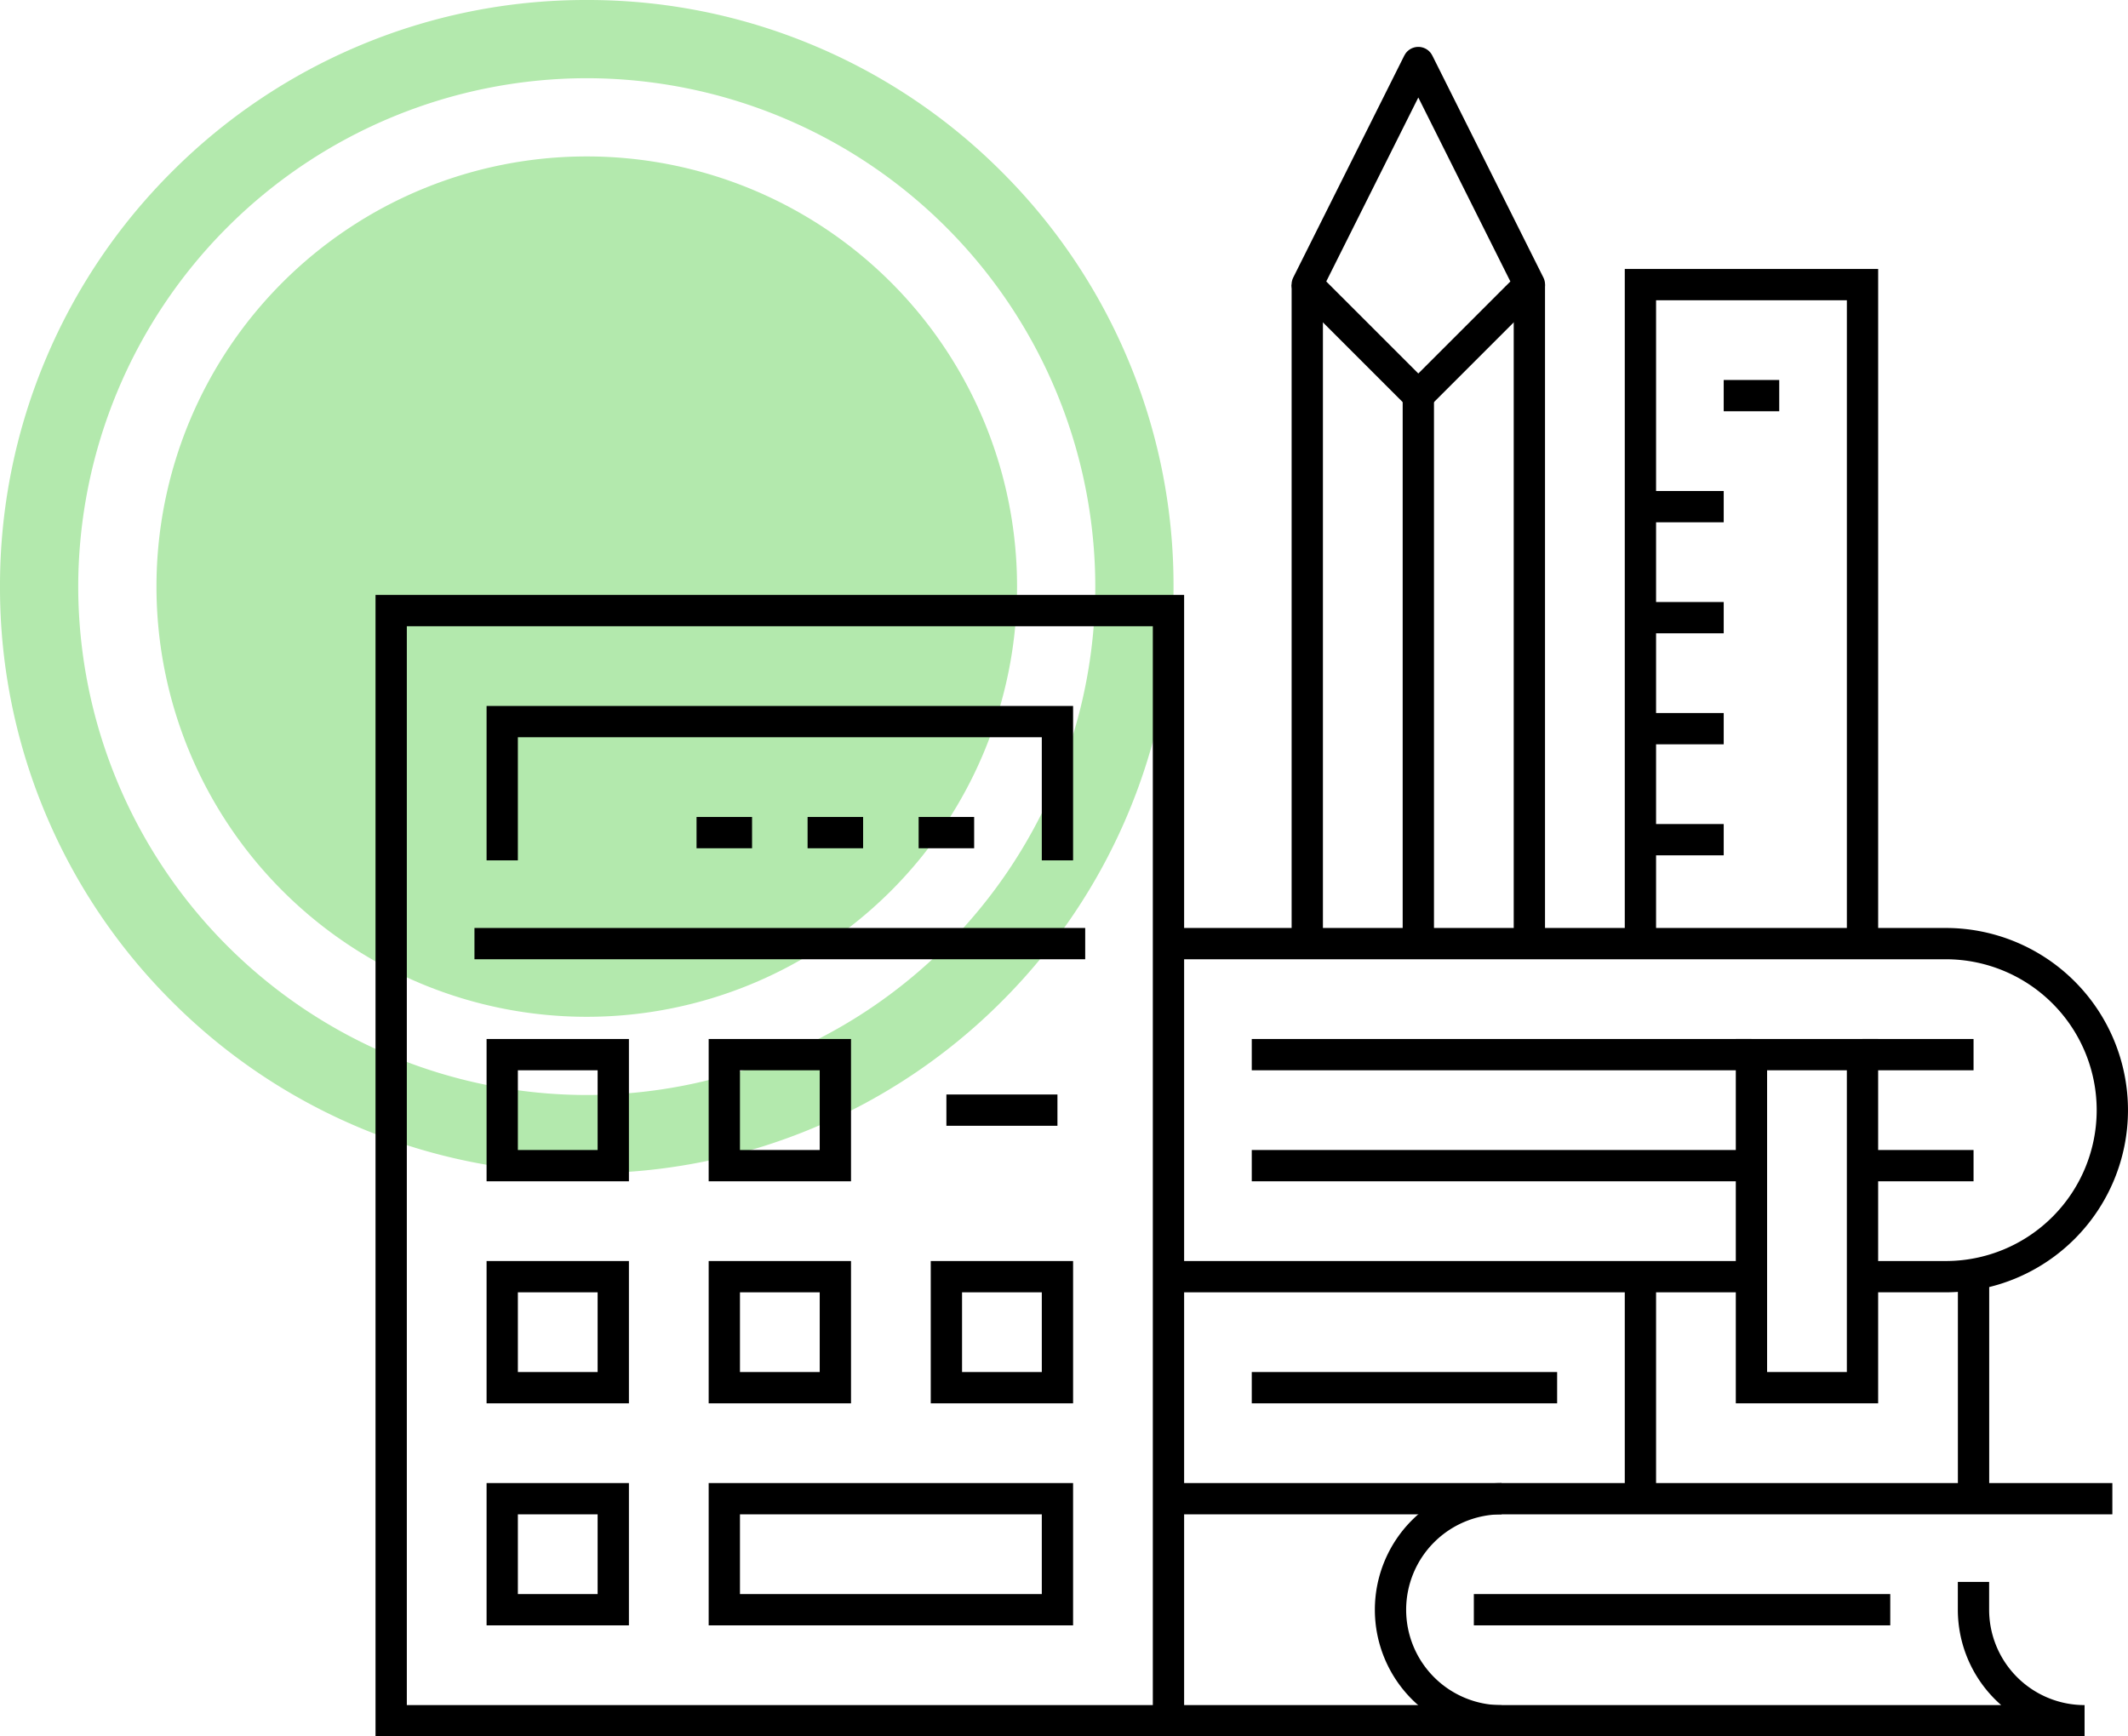
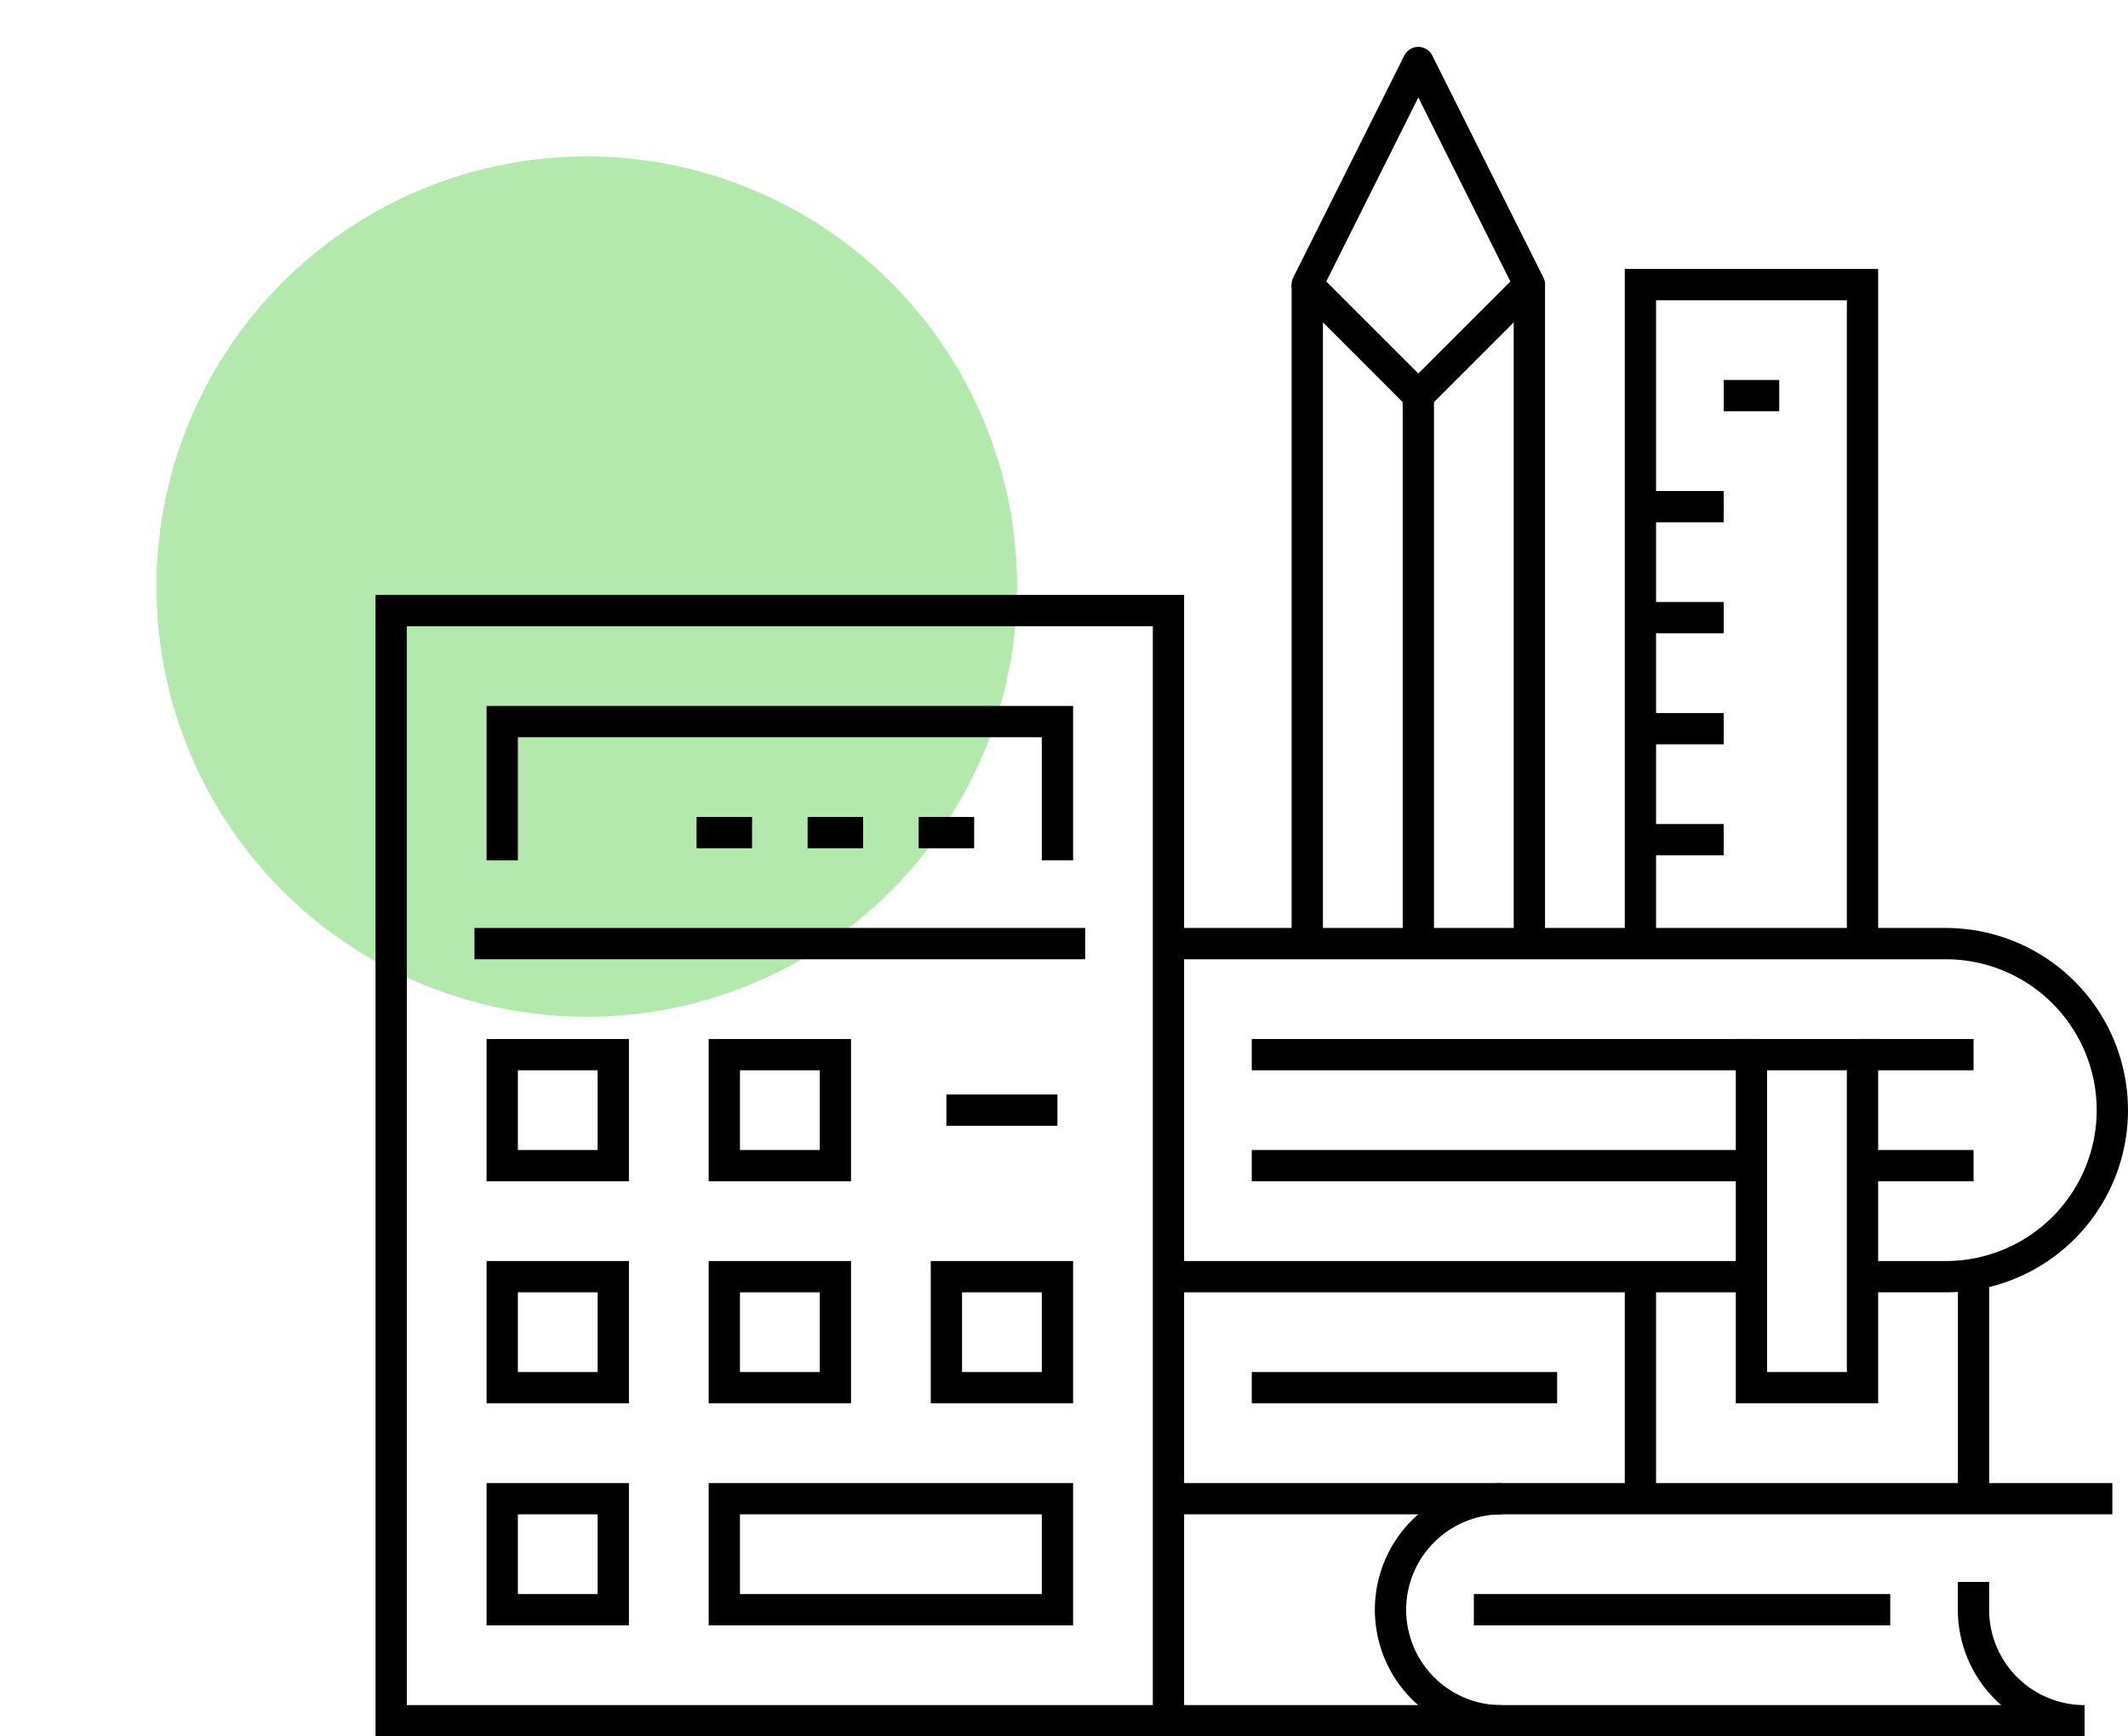
<svg xmlns="http://www.w3.org/2000/svg" width="136" height="111" viewBox="0 0 136 111">
  <defs>
    <clipPath id="clip-path">
      <rect width="75" height="75" fill="none" />
    </clipPath>
  </defs>
  <g id="icon-Projektmanagement" transform="translate(-375 -1594)">
    <g id="icon-BG" transform="translate(375 1594)" clip-path="url(#clip-path)">
-       <path id="Differenzmenge_6" data-name="Differenzmenge 6" d="M-7016.5-75a37.27,37.27,0,0,1-14.6-2.947,37.373,37.373,0,0,1-11.919-8.037,37.377,37.377,0,0,1-8.037-11.92A37.269,37.269,0,0,1-7054-112.5a37.267,37.267,0,0,1,2.947-14.6,37.375,37.375,0,0,1,8.037-11.919,37.373,37.373,0,0,1,11.919-8.036A37.271,37.271,0,0,1-7016.5-150a37.271,37.271,0,0,1,14.6,2.947,37.382,37.382,0,0,1,11.92,8.036,37.38,37.38,0,0,1,8.037,11.919A37.267,37.267,0,0,1-6979-112.5a37.269,37.269,0,0,1-2.947,14.6,37.383,37.383,0,0,1-8.037,11.92,37.382,37.382,0,0,1-11.92,8.037A37.266,37.266,0,0,1-7016.5-75Zm0-70a32.536,32.536,0,0,0-32.5,32.5A32.536,32.536,0,0,0-7016.5-80a32.536,32.536,0,0,0,32.5-32.5A32.536,32.536,0,0,0-7016.5-145Z" transform="translate(7054 150)" fill="#b3e9ad" />
      <path id="Pfad_575" data-name="Pfad 575" d="M27.5,0A27.5,27.5,0,1,1,0,27.5,27.5,27.5,0,0,1,27.5,0Z" transform="translate(10 10)" fill="#b3e9ad" />
    </g>
    <g id="Gruppe_221" data-name="Gruppe 221" transform="translate(9.917 1437.726)">
      <g id="Gruppe_220" data-name="Gruppe 220" transform="translate(390.083 160.274)">
        <g id="Gruppe_210" data-name="Gruppe 210" transform="translate(58.548)">
          <line id="Linie_149" data-name="Linie 149" y2="42.581" transform="translate(0 14.194)" fill="none" stroke="#000" stroke-miterlimit="10" stroke-width="2" />
          <line id="Linie_150" data-name="Linie 150" y1="42.581" transform="translate(14.194 14.194)" fill="none" stroke="#000" stroke-miterlimit="10" stroke-width="2" />
          <line id="Linie_151" data-name="Linie 151" y1="35.484" transform="translate(7.097 21.29)" fill="none" stroke="#000" stroke-miterlimit="10" stroke-width="2" />
          <path id="Pfad_332" data-name="Pfad 332" d="M455.728,181.565l-7.1-7.1,7.1-14.194,7.1,14.194Z" transform="translate(-448.632 -160.274)" fill="none" stroke="#000" stroke-linejoin="round" stroke-width="2" />
        </g>
        <g id="Gruppe_212" data-name="Gruppe 212" transform="translate(79.839 14.194)">
          <path id="Pfad_333" data-name="Pfad 333" d="M484.116,217.048V174.468H469.922v42.581" transform="translate(-469.922 -174.468)" fill="none" stroke="#000" stroke-miterlimit="10" stroke-width="2" />
          <g id="Gruppe_211" data-name="Gruppe 211" transform="translate(0 7.097)">
            <line id="Linie_152" data-name="Linie 152" x1="3.548" transform="translate(5.323)" fill="none" stroke="#000" stroke-miterlimit="10" stroke-width="2" />
            <line id="Linie_153" data-name="Linie 153" x1="5.323" transform="translate(0 7.097)" fill="none" stroke="#000" stroke-miterlimit="10" stroke-width="2" />
            <line id="Linie_154" data-name="Linie 154" x1="5.323" transform="translate(0 14.194)" fill="none" stroke="#000" stroke-miterlimit="10" stroke-width="2" />
            <line id="Linie_155" data-name="Linie 155" x1="5.323" transform="translate(0 21.29)" fill="none" stroke="#000" stroke-miterlimit="10" stroke-width="2" />
            <line id="Linie_156" data-name="Linie 156" x1="5.323" transform="translate(0 28.387)" fill="none" stroke="#000" stroke-miterlimit="10" stroke-width="2" />
          </g>
        </g>
        <g id="Gruppe_216" data-name="Gruppe 216" transform="translate(49.677 56.322)">
          <g id="Gruppe_213" data-name="Gruppe 213" transform="translate(0 35.484)">
            <path id="Pfad_334" data-name="Pfad 334" d="M461.051,252.532a7.1,7.1,0,0,0-7.1,7.1h0a7.1,7.1,0,0,0,7.1,7.1" transform="translate(-439.761 -252.532)" fill="none" stroke="#000" stroke-miterlimit="10" stroke-width="2" />
            <path id="Pfad_335" data-name="Pfad 335" d="M439.761,266.726h58.548a7.1,7.1,0,0,1-7.1-7.1h0v-1.774" transform="translate(-439.761 -252.532)" fill="none" stroke="#000" stroke-miterlimit="10" stroke-width="2" />
            <line id="Linie_157" data-name="Linie 157" x1="60.323" transform="translate(0 0)" fill="none" stroke="#000" stroke-miterlimit="10" stroke-width="2" />
            <line id="Linie_158" data-name="Linie 158" x2="26.613" transform="translate(19.516 7.097)" fill="none" stroke="#000" stroke-miterlimit="10" stroke-width="2" />
          </g>
          <g id="Gruppe_214" data-name="Gruppe 214" transform="translate(5.323 21.291)">
            <line id="Linie_159" data-name="Linie 159" y2="14.194" transform="translate(24.839)" fill="none" stroke="#000" stroke-miterlimit="10" stroke-width="2" />
            <line id="Linie_160" data-name="Linie 160" y1="14.194" transform="translate(46.129)" fill="none" stroke="#000" stroke-miterlimit="10" stroke-width="2" />
            <line id="Linie_161" data-name="Linie 161" x1="19.516" transform="translate(0 7.097)" fill="none" stroke="#000" stroke-miterlimit="10" stroke-width="2" />
          </g>
          <g id="Gruppe_215" data-name="Gruppe 215">
            <path id="Pfad_336" data-name="Pfad 336" d="M484.116,238.339h5.322a10.647,10.647,0,0,0,10.645-10.645h0a10.647,10.647,0,0,0-10.645-10.646H439.761" transform="translate(-439.761 -217.048)" fill="none" stroke="#000" stroke-miterlimit="10" stroke-width="2" />
            <line id="Linie_162" data-name="Linie 162" x2="37.258" transform="translate(0 21.291)" fill="none" stroke="#000" stroke-miterlimit="10" stroke-width="2" />
            <line id="Linie_163" data-name="Linie 163" x1="7.097" transform="translate(44.355 14.194)" fill="none" stroke="#000" stroke-miterlimit="10" stroke-width="2" />
            <line id="Linie_164" data-name="Linie 164" x1="7.097" transform="translate(44.355 7.097)" fill="none" stroke="#000" stroke-miterlimit="10" stroke-width="2" />
            <line id="Linie_165" data-name="Linie 165" x1="31.935" transform="translate(5.323 14.194)" fill="none" stroke="#000" stroke-miterlimit="10" stroke-width="2" />
            <line id="Linie_166" data-name="Linie 166" x1="31.935" transform="translate(5.323 7.097)" fill="none" stroke="#000" stroke-miterlimit="10" stroke-width="2" />
          </g>
          <rect id="Rechteck_230" data-name="Rechteck 230" width="7.097" height="21.29" transform="translate(37.258 7.097)" fill="none" stroke="#000" stroke-miterlimit="10" stroke-width="2" />
        </g>
        <g id="Gruppe_219" data-name="Gruppe 219" transform="translate(0 35.032)">
          <rect id="Rechteck_231" data-name="Rechteck 231" width="49.677" height="70.968" fill="none" stroke="#000" stroke-miterlimit="10" stroke-width="2" />
          <g id="Gruppe_217" data-name="Gruppe 217" transform="translate(7.097 28.387)">
            <rect id="Rechteck_232" data-name="Rechteck 232" width="7.097" height="7.097" fill="none" stroke="#000" stroke-miterlimit="10" stroke-width="2" />
            <rect id="Rechteck_233" data-name="Rechteck 233" width="7.097" height="7.097" transform="translate(14.194)" fill="none" stroke="#000" stroke-miterlimit="10" stroke-width="2" />
            <rect id="Rechteck_234" data-name="Rechteck 234" width="7.097" height="7.097" transform="translate(0 14.194)" fill="none" stroke="#000" stroke-miterlimit="10" stroke-width="2" />
            <rect id="Rechteck_235" data-name="Rechteck 235" width="7.097" height="7.097" transform="translate(14.194 14.194)" fill="none" stroke="#000" stroke-miterlimit="10" stroke-width="2" />
            <rect id="Rechteck_236" data-name="Rechteck 236" width="7.097" height="7.097" transform="translate(28.387 14.194)" fill="none" stroke="#000" stroke-miterlimit="10" stroke-width="2" />
            <rect id="Rechteck_237" data-name="Rechteck 237" width="7.097" height="7.097" transform="translate(0 28.387)" fill="none" stroke="#000" stroke-miterlimit="10" stroke-width="2" />
            <rect id="Rechteck_238" data-name="Rechteck 238" width="21.29" height="7.097" transform="translate(14.194 28.387)" fill="none" stroke="#000" stroke-miterlimit="10" stroke-width="2" />
          </g>
          <g id="Gruppe_218" data-name="Gruppe 218" transform="translate(7.097 7.097)">
            <path id="Pfad_337" data-name="Pfad 337" d="M432.664,211.726v-8.871H397.18v8.871" transform="translate(-397.18 -202.855)" fill="none" stroke="#000" stroke-miterlimit="10" stroke-width="2" />
            <line id="Linie_167" data-name="Linie 167" x1="3.548" transform="translate(19.516 7.097)" fill="none" stroke="#000" stroke-miterlimit="10" stroke-width="2" />
            <line id="Linie_168" data-name="Linie 168" x1="3.548" transform="translate(26.613 7.097)" fill="none" stroke="#000" stroke-miterlimit="10" stroke-width="2" />
            <line id="Linie_169" data-name="Linie 169" x1="3.548" transform="translate(12.419 7.097)" fill="none" stroke="#000" stroke-miterlimit="10" stroke-width="2" />
          </g>
          <line id="Linie_170" data-name="Linie 170" x1="39.032" transform="translate(5.323 21.29)" fill="none" stroke="#000" stroke-miterlimit="10" stroke-width="2" />
          <line id="Linie_171" data-name="Linie 171" x2="7.097" transform="translate(35.484 31.935)" fill="none" stroke="#000" stroke-miterlimit="10" stroke-width="2" />
        </g>
      </g>
    </g>
  </g>
</svg>